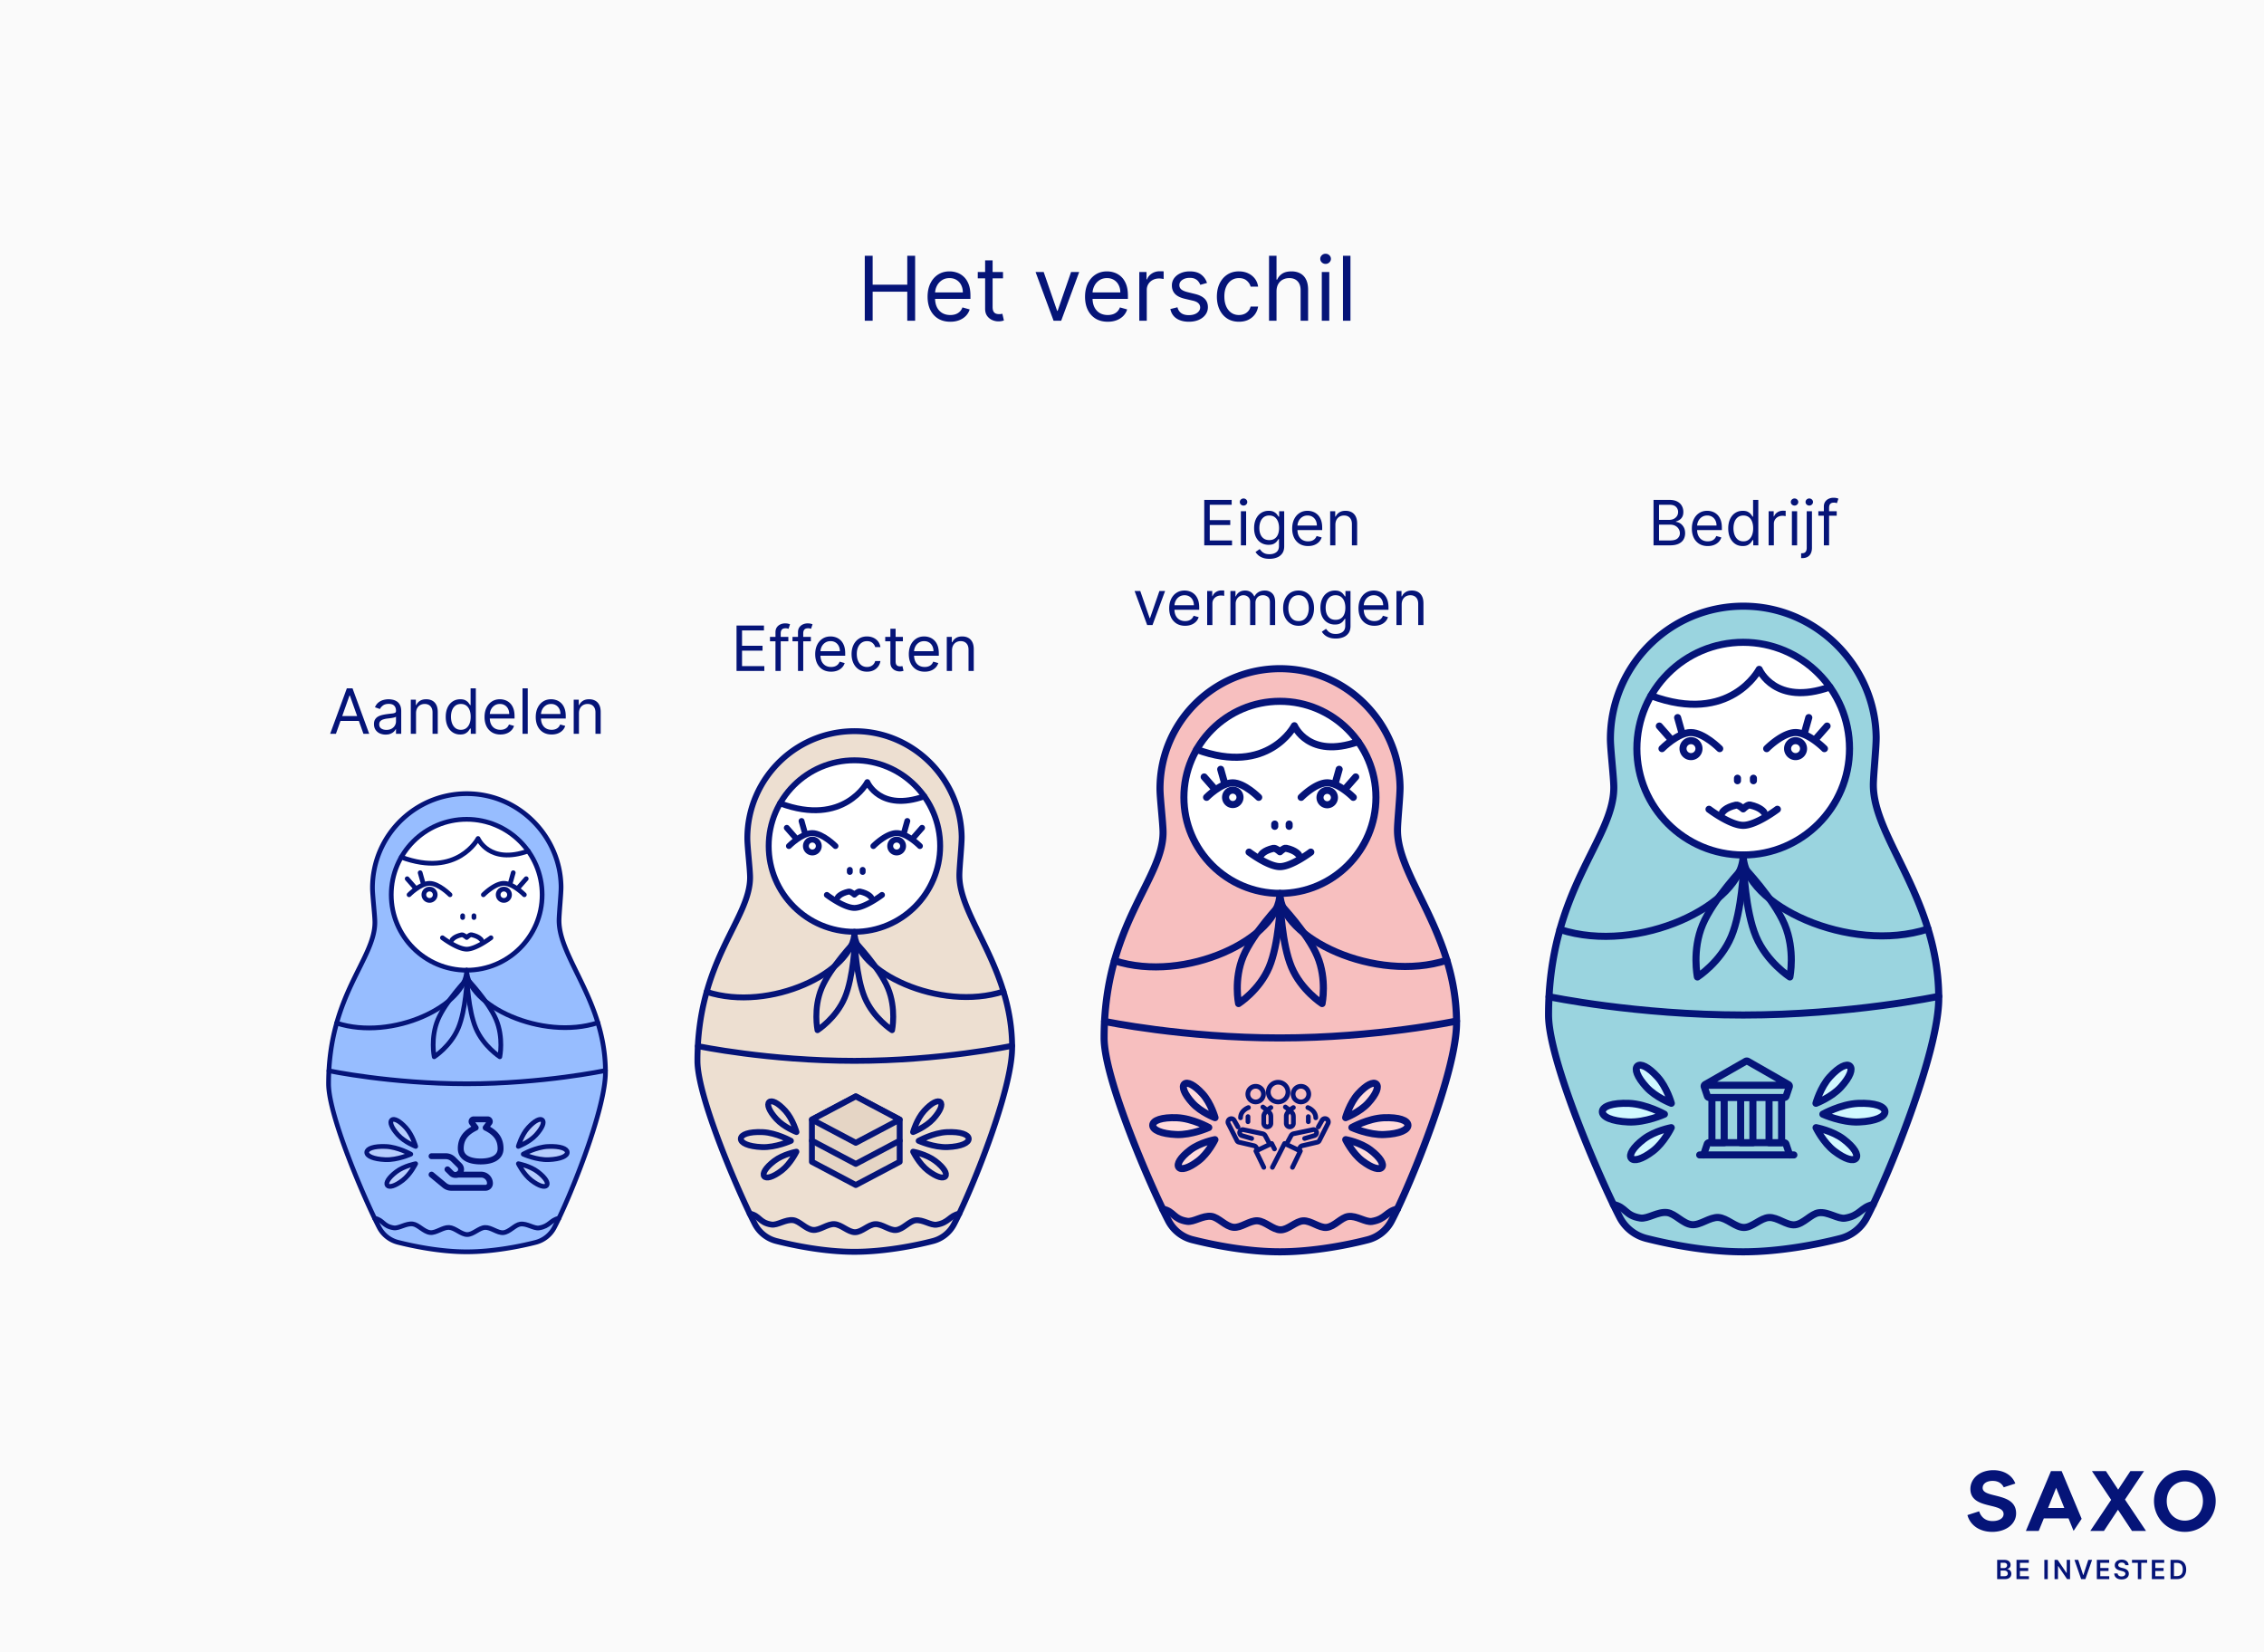
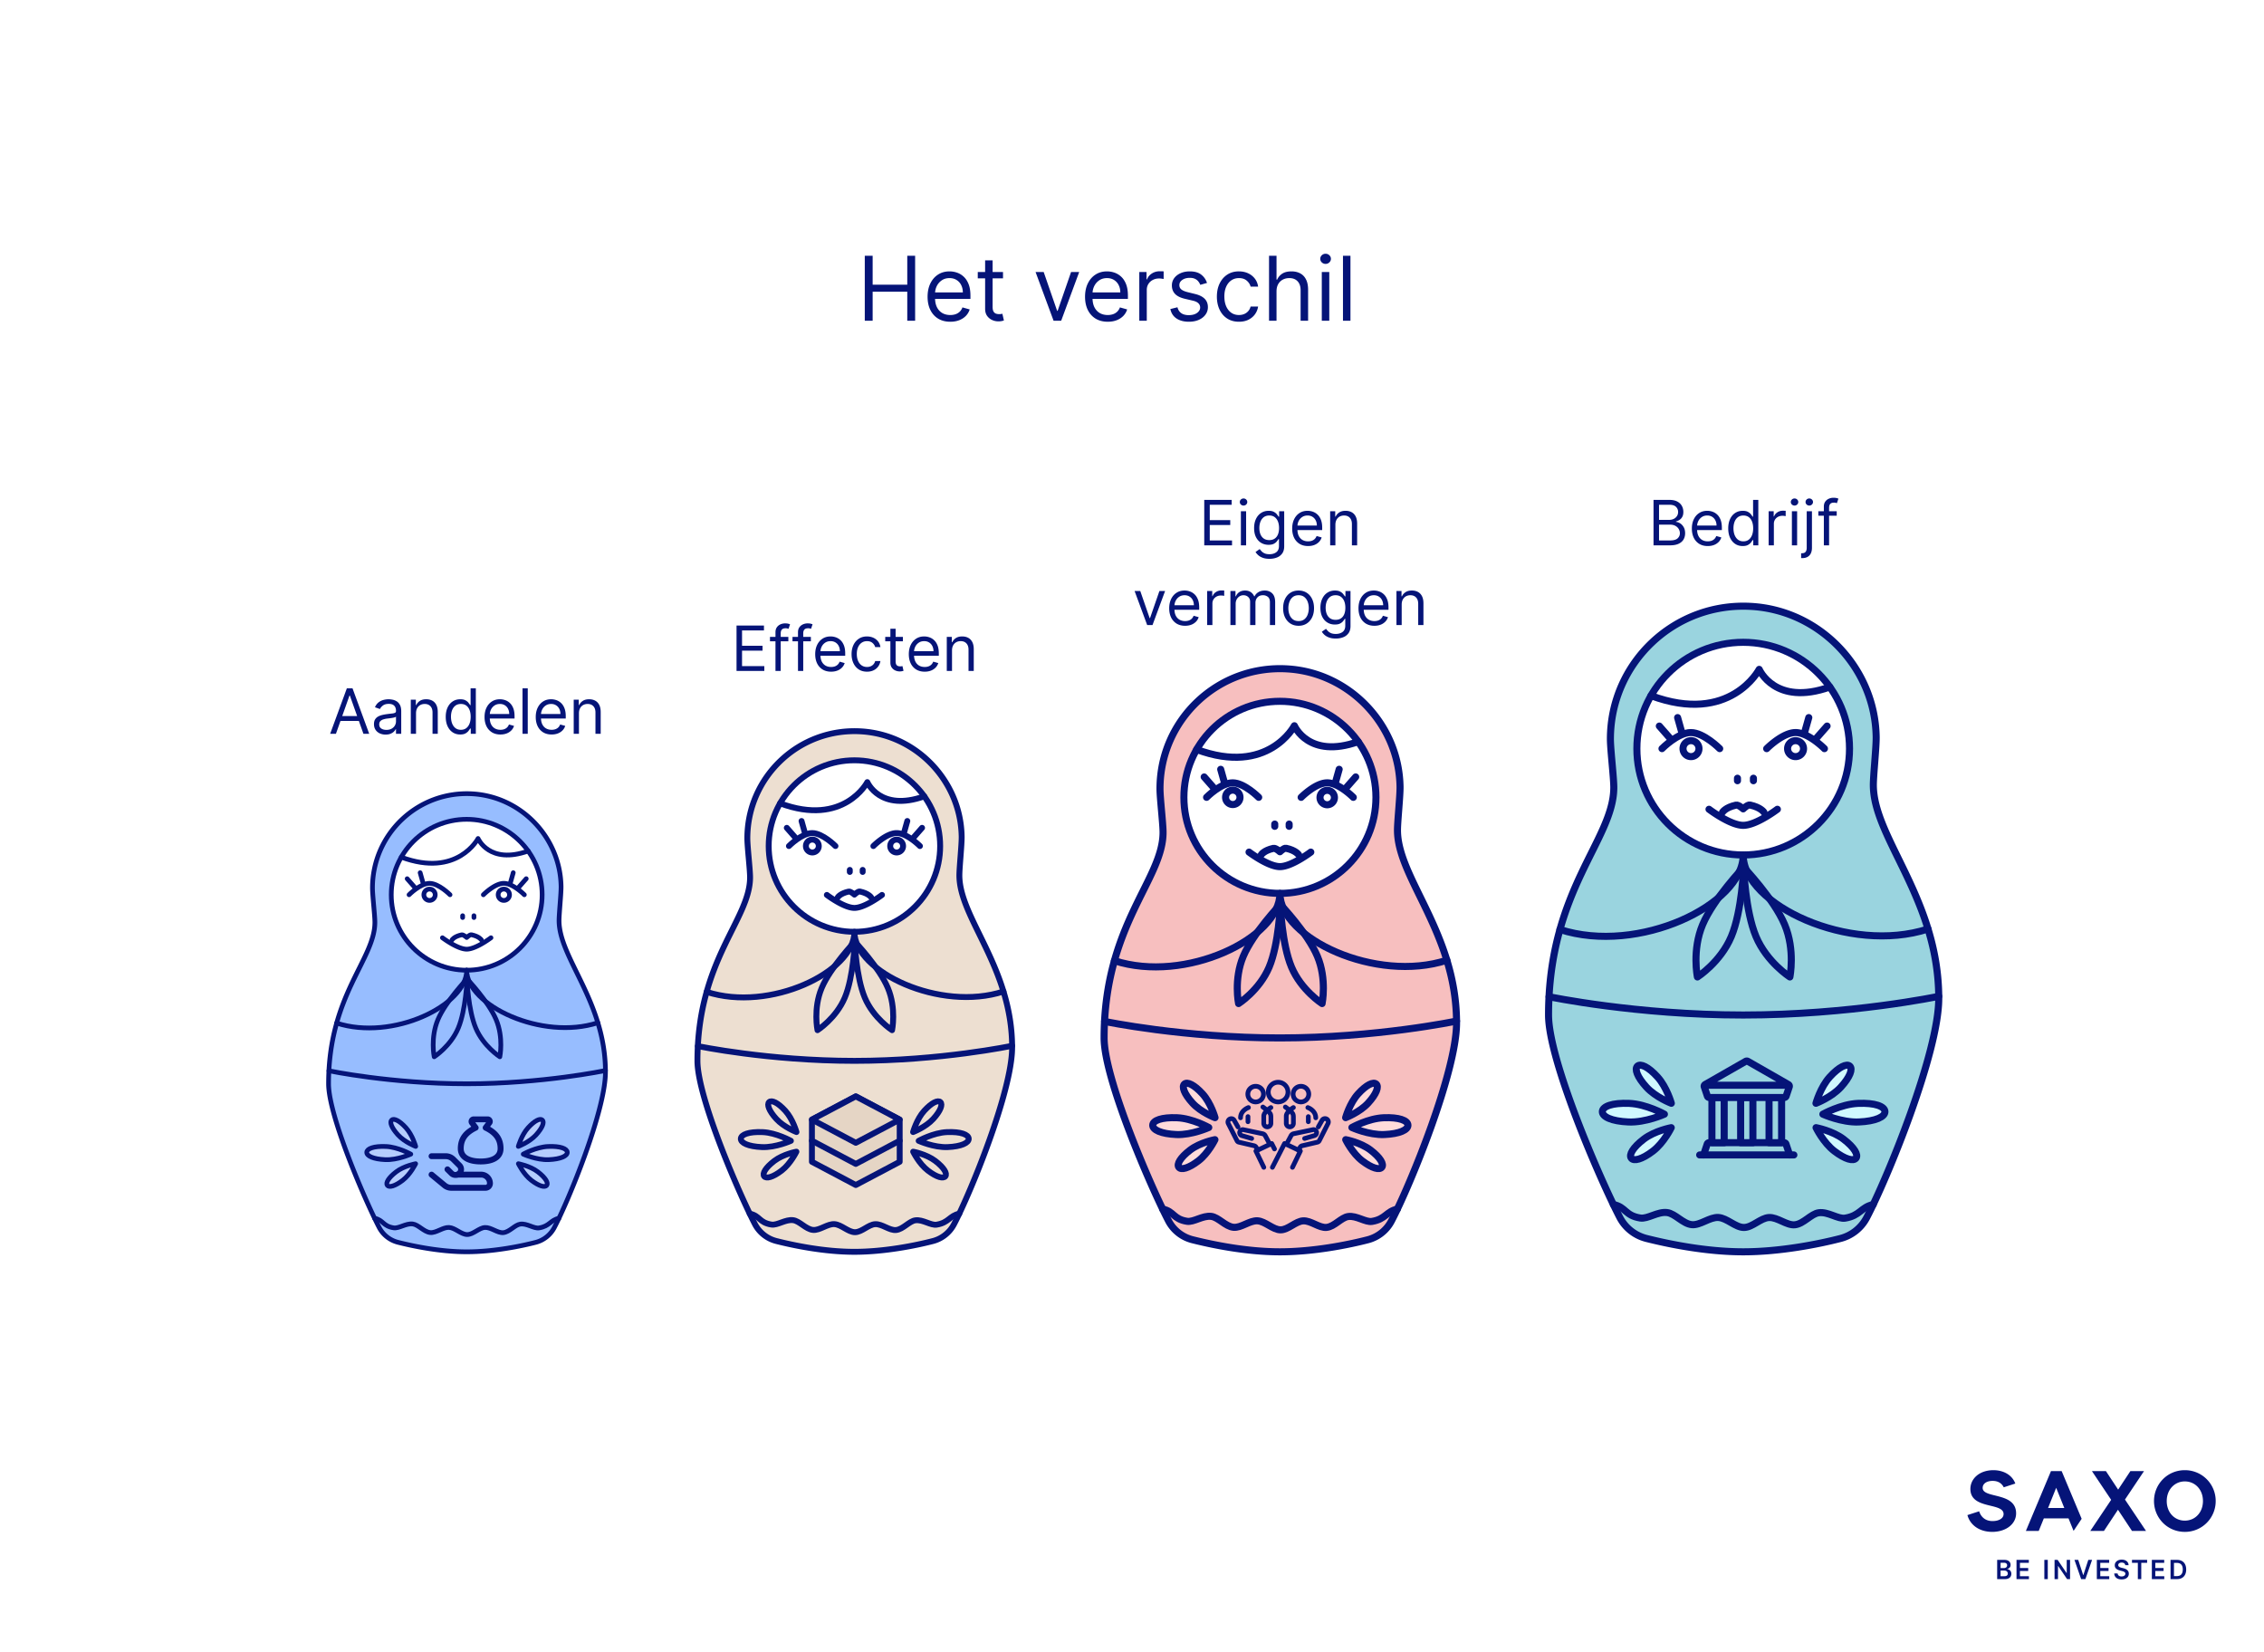
<svg xmlns="http://www.w3.org/2000/svg" width="710" height="518" fill="none">
-   <path fill="#FAFAFA" d="M0 0h710v518H0z" />
  <path fill="#051478" d="M105.348 230.094h-1.81l5.233-14.252h1.782l5.233 14.252h-1.81l-4.258-11.997h-.112zm.668-5.567h7.292v1.531h-7.292zm14.912 5.817a4.35 4.35 0 0 1-1.844-.382 3.17 3.17 0 0 1-1.315-1.121q-.487-.738-.487-1.781 0-.92.362-1.489a2.55 2.55 0 0 1 .967-.905q.605-.327 1.336-.487.738-.168 1.482-.265.975-.125 1.58-.187.612-.07.89-.23.286-.16.286-.557v-.056q0-1.03-.564-1.6-.557-.57-1.691-.571-1.176 0-1.844.515-.667.516-.939 1.1l-1.559-.557q.417-.974 1.113-1.517a4.2 4.2 0 0 1 1.531-.765 6.3 6.3 0 0 1 1.643-.223q.514 0 1.182.125.675.119 1.302.494.633.376 1.051 1.135.417.758.417 2.032v7.042h-1.642v-1.448h-.084q-.167.348-.556.745-.39.396-1.037.675-.648.278-1.58.278m.251-1.475q.974 0 1.642-.383.675-.382 1.016-.988.348-.605.348-1.273v-1.503q-.105.125-.459.229a8 8 0 0 1-.808.174q-.452.07-.883.125-.425.05-.689.084a6.3 6.3 0 0 0-1.197.271 2.06 2.06 0 0 0-.891.55q-.334.362-.334.988 0 .856.633 1.295.64.43 1.622.431m9.288-5.205v6.43h-1.642v-10.689h1.586v1.67h.139a3.05 3.05 0 0 1 1.142-1.308q.765-.501 1.976-.501 1.086 0 1.9.445.814.44 1.266 1.336.452.891.452 2.255v6.792h-1.642v-6.681q0-1.259-.654-1.962-.655-.71-1.795-.71-.787 0-1.406.341a2.44 2.44 0 0 0-.967.995q-.355.654-.355 1.587m13.856 6.652q-1.335 0-2.359-.675-1.023-.681-1.6-1.92-.578-1.246-.578-2.944 0-1.684.578-2.922t1.607-1.914q1.03-.675 2.38-.675 1.044 0 1.649.348.613.34.933.779.327.431.508.71h.139v-5.261h1.642v14.252h-1.586v-1.643h-.195q-.181.292-.515.738-.335.438-.953.786-.62.341-1.65.341m.223-1.475q.989 0 1.67-.515.682-.522 1.037-1.44.355-.925.355-2.137 0-1.196-.348-2.094-.348-.905-1.03-1.406-.682-.508-1.684-.508-1.044 0-1.74.536-.689.53-1.036 1.44-.341.906-.341 2.032 0 1.141.347 2.074.356.926 1.044 1.475.696.543 1.726.543m12.394 1.475q-1.545 0-2.666-.682a4.57 4.57 0 0 1-1.718-1.92q-.599-1.239-.599-2.881 0-1.643.599-2.895.605-1.26 1.684-1.962 1.085-.71 2.533-.71.834 0 1.649.278a4.1 4.1 0 0 1 1.482.905q.668.62 1.065 1.642.396 1.023.396 2.519v.696h-8.239v-1.419h6.569q0-.906-.362-1.615a2.7 2.7 0 0 0-1.016-1.12q-.654-.411-1.544-.411-.982 0-1.698.487-.71.48-1.093 1.253a3.7 3.7 0 0 0-.383 1.656v.946q0 1.212.418 2.053.425.835 1.176 1.274.751.43 1.747.431.647 0 1.169-.181a2.5 2.5 0 0 0 .911-.556q.383-.377.592-.933l1.586.445a3.5 3.5 0 0 1-.842 1.42 4.1 4.1 0 0 1-1.461.946q-.87.334-1.955.334m8.566-14.474v14.252h-1.642v-14.252zm7.489 14.474q-1.545 0-2.665-.682a4.6 4.6 0 0 1-1.719-1.92q-.598-1.239-.598-2.881 0-1.643.598-2.895.606-1.26 1.684-1.962 1.086-.71 2.533-.71.836 0 1.649.278a4.1 4.1 0 0 1 1.483.905q.668.62 1.064 1.642.397 1.023.397 2.519v.696h-8.239v-1.419h6.569q0-.906-.362-1.615a2.7 2.7 0 0 0-1.016-1.12q-.654-.411-1.545-.411-.981 0-1.698.487-.71.48-1.092 1.253a3.7 3.7 0 0 0-.383 1.656v.946q0 1.212.417 2.053.424.835 1.176 1.274.753.43 1.747.431.647 0 1.169-.181.53-.188.912-.556.382-.377.591-.933l1.587.445a3.5 3.5 0 0 1-.842 1.42 4.1 4.1 0 0 1-1.461.946q-.87.334-1.956.334m8.566-6.652v6.43h-1.642v-10.689h1.587v1.67h.139q.376-.815 1.141-1.308.765-.501 1.976-.501 1.086 0 1.9.445.814.44 1.267 1.336.452.891.452 2.255v6.792h-1.642v-6.681q0-1.259-.654-1.962-.655-.71-1.796-.71-.786 0-1.406.341-.612.342-.967.995-.355.654-.355 1.587M230.981 210.396v-14.252h8.601v1.531h-6.875v4.816h6.43v1.531h-6.43v4.843h6.987v1.531zm16.249-10.689v1.392h-5.762v-1.392zm-4.036 10.689v-12.164q0-.918.431-1.531a2.7 2.7 0 0 1 1.121-.919 3.5 3.5 0 0 1 1.454-.306q.606 0 .988.098.383.097.571.181l-.473 1.419a9 9 0 0 0-.348-.104 2 2 0 0 0-.571-.063q-.815 0-1.176.411-.355.41-.355 1.204v11.774zm11.097-10.689v1.392h-5.761v-1.392zm-4.036 10.689v-12.164q0-.918.432-1.531a2.7 2.7 0 0 1 1.12-.919 3.5 3.5 0 0 1 1.454-.306q.606 0 .989.098.382.097.57.181l-.473 1.419a8 8 0 0 0-.348-.104 2 2 0 0 0-.571-.063q-.813 0-1.176.411-.354.41-.354 1.204v11.774zm10.379.222q-1.545 0-2.665-.682a4.6 4.6 0 0 1-1.719-1.92q-.598-1.239-.598-2.881 0-1.643.598-2.895.606-1.26 1.684-1.962 1.086-.71 2.533-.71.836 0 1.649.278a4.1 4.1 0 0 1 1.483.905q.668.62 1.064 1.642.397 1.023.397 2.519v.696h-8.239v-1.419h6.569q0-.906-.362-1.615a2.7 2.7 0 0 0-1.016-1.12q-.654-.411-1.545-.411-.981 0-1.698.487-.71.48-1.092 1.253a3.7 3.7 0 0 0-.383 1.656v.946q0 1.212.418 2.053.425.835 1.176 1.274.752.43 1.746.431.648 0 1.169-.181.53-.188.912-.556.382-.377.591-.933l1.587.445a3.5 3.5 0 0 1-.842 1.42 4.1 4.1 0 0 1-1.461.946q-.87.334-1.956.334m11.266 0q-1.503 0-2.588-.709-1.086-.71-1.67-1.956-.585-1.245-.585-2.846 0-1.627.599-2.874.605-1.253 1.684-1.955 1.085-.71 2.533-.71 1.126 0 2.032.417a3.9 3.9 0 0 1 1.482 1.17q.578.751.717 1.753h-1.643q-.187-.73-.835-1.294-.64-.571-1.726-.571-.96 0-1.684.501-.716.495-1.12 1.399-.397.897-.397 2.108 0 1.239.39 2.158.397.918 1.113 1.426.725.508 1.698.508.64 0 1.163-.223.521-.222.883-.64a2.44 2.44 0 0 0 .515-1.002h1.643a3.8 3.8 0 0 1-.689 1.705 3.85 3.85 0 0 1-1.441 1.197q-.89.438-2.074.438m11.253-10.911v1.392h-5.539v-1.392zm-3.925-2.561h1.642v10.188q0 .696.202 1.044.209.34.529.459.327.111.689.111.271 0 .445-.028l.279-.055.334 1.475a3 3 0 0 1-.467.125q-.299.07-.758.07-.696 0-1.364-.299a2.7 2.7 0 0 1-1.1-.912q-.43-.612-.431-1.545zm10.762 13.472q-1.545 0-2.666-.682a4.57 4.57 0 0 1-1.718-1.92q-.599-1.239-.599-2.881 0-1.643.599-2.895.605-1.26 1.684-1.962 1.085-.71 2.533-.71.834 0 1.649.278a4.1 4.1 0 0 1 1.482.905q.667.62 1.065 1.642.396 1.023.396 2.519v.696h-8.239v-1.419h6.569q0-.906-.362-1.615a2.7 2.7 0 0 0-1.016-1.12q-.654-.411-1.544-.411-.981 0-1.698.487-.71.48-1.093 1.253a3.7 3.7 0 0 0-.383 1.656v.946q0 1.212.418 2.053.425.835 1.176 1.274.751.43 1.747.431.647 0 1.169-.181a2.5 2.5 0 0 0 .911-.556q.383-.377.592-.933l1.586.445a3.5 3.5 0 0 1-.842 1.42 4.1 4.1 0 0 1-1.461.946q-.87.334-1.955.334m8.566-6.652v6.43h-1.642v-10.689h1.586v1.67h.139a3.05 3.05 0 0 1 1.142-1.308q.765-.501 1.976-.501 1.086 0 1.9.445.814.44 1.266 1.336.452.891.452 2.255v6.792h-1.642v-6.681q0-1.258-.654-1.962-.654-.71-1.795-.71-.787 0-1.406.341a2.44 2.44 0 0 0-.967.995q-.355.654-.355 1.587M377.658 171v-14.251h8.601v1.53h-6.876v4.816h6.43v1.531h-6.43v4.843h6.987V171zm11.488 0v-10.689h1.643V171zm.835-12.47q-.48 0-.828-.327a1.05 1.05 0 0 1-.341-.786q0-.46.341-.787.348-.327.828-.327t.822.327q.348.327.348.787 0 .459-.348.786a1.15 1.15 0 0 1-.822.327m8.13 16.701q-1.19 0-2.046-.306-.855-.3-1.426-.794a4.3 4.3 0 0 1-.898-1.043l1.308-.919q.223.293.564.668.34.383.932.661.599.285 1.566.285 1.294 0 2.136-.626t.842-1.962v-2.171h-.139q-.18.292-.515.723-.327.425-.946.759-.612.327-1.656.327-1.295 0-2.325-.612-1.023-.613-1.621-1.782-.591-1.169-.591-2.839 0-1.642.577-2.86.577-1.225 1.608-1.893 1.029-.675 2.379-.675 1.044 0 1.657.348.62.34.946.78.334.431.515.709h.167v-1.698h1.587v10.995q0 1.379-.627 2.241a3.56 3.56 0 0 1-1.67 1.273q-1.044.411-2.324.411m-.056-5.873q.989 0 1.67-.453.683-.452 1.037-1.301.355-.849.355-2.032 0-1.155-.348-2.039-.348-.883-1.03-1.385-.681-.501-1.684-.501-1.043 0-1.739.529-.69.53-1.037 1.42-.341.89-.341 1.976 0 1.113.348 1.97.354.848 1.044 1.336.695.48 1.725.48m12.164 1.865q-1.545 0-2.665-.682a4.6 4.6 0 0 1-1.719-1.921q-.598-1.239-.598-2.881 0-1.643.598-2.895.606-1.258 1.684-1.962 1.086-.71 2.533-.71a5 5 0 0 1 1.649.279 4.1 4.1 0 0 1 1.483.904q.668.62 1.064 1.642.397 1.023.397 2.52v.695h-8.239v-1.419h6.569q0-.904-.362-1.615a2.73 2.73 0 0 0-1.016-1.12q-.654-.411-1.545-.411-.981 0-1.698.488a3.2 3.2 0 0 0-1.092 1.252 3.7 3.7 0 0 0-.383 1.656v.947q0 1.21.418 2.053.425.834 1.176 1.273.752.431 1.746.431.648 0 1.169-.18.53-.189.912-.557.382-.377.591-.933l1.587.446a3.5 3.5 0 0 1-.842 1.419 4.1 4.1 0 0 1-1.461.947q-.87.334-1.956.334m8.566-6.653V171h-1.642v-10.689h1.587v1.67h.139q.375-.813 1.141-1.308.765-.501 1.976-.501 1.086 0 1.9.446.814.438 1.267 1.336.452.89.452 2.254V171h-1.642v-6.68q0-1.26-.654-1.963-.654-.71-1.796-.71-.786 0-1.405.341a2.44 2.44 0 0 0-.968.996q-.354.654-.355 1.586m-53.402 20.741L361.431 196h-1.67l-3.953-10.689h1.781l2.951 8.518h.111l2.951-8.518zm6.267 10.912q-1.545 0-2.666-.682a4.6 4.6 0 0 1-1.718-1.921q-.599-1.239-.599-2.881 0-1.643.599-2.895.604-1.258 1.684-1.962 1.085-.71 2.533-.71.834 0 1.649.279a4.1 4.1 0 0 1 1.482.904q.667.62 1.065 1.642.396 1.023.396 2.52v.695h-8.239v-1.419h6.569q0-.904-.362-1.615a2.7 2.7 0 0 0-1.016-1.12q-.654-.411-1.544-.411-.982 0-1.698.488-.71.48-1.093 1.252a3.7 3.7 0 0 0-.383 1.656v.947q0 1.21.418 2.053.424.834 1.176 1.273.751.431 1.747.431.647 0 1.169-.18.528-.189.911-.557.383-.377.592-.933l1.586.446a3.5 3.5 0 0 1-.842 1.419 4.1 4.1 0 0 1-1.461.947q-.87.334-1.955.334m6.923-.223v-10.689h1.587v1.615h.111q.293-.793 1.058-1.288a3.1 3.1 0 0 1 1.726-.494q.181 0 .452.007t.411.021v1.67a5 5 0 0 0-.383-.062 4 4 0 0 0-.619-.049q-.78 0-1.392.327-.606.32-.96.891a2.4 2.4 0 0 0-.348 1.287V196zm7.291 0v-10.689h1.587v1.67h.139a2.7 2.7 0 0 1 1.079-1.329q.744-.48 1.788-.48 1.057 0 1.761.48.71.474 1.106 1.329h.112q.41-.828 1.231-1.315.822-.494 1.97-.494 1.433 0 2.345.898.91.89.911 2.776V196h-1.642v-7.154q0-1.182-.647-1.691a2.4 2.4 0 0 0-1.524-.508q-1.128 0-1.747.682-.62.675-.619 1.712V196h-1.67v-7.321q0-.911-.592-1.468-.591-.564-1.524-.564-.639 0-1.197.341a2.6 2.6 0 0 0-.89.947q-.334.598-.334 1.385V196zm21.374.223q-1.447 0-2.54-.689-1.085-.69-1.698-1.928-.605-1.239-.605-2.895 0-1.67.605-2.915.614-1.246 1.698-1.935 1.093-.689 2.54-.689t2.533.689q1.094.689 1.698 1.935.613 1.245.613 2.915 0 1.656-.613 2.895-.605 1.238-1.698 1.928-1.085.689-2.533.689m0-1.476q1.1 0 1.81-.563.71-.564 1.05-1.482a5.7 5.7 0 0 0 .341-1.991q0-1.071-.341-1.997a3.36 3.36 0 0 0-1.05-1.496q-.71-.57-1.81-.571-1.1 0-1.809.571-.71.57-1.051 1.496a5.7 5.7 0 0 0-.341 1.997q0 1.072.341 1.991a3.33 3.33 0 0 0 1.051 1.482q.71.564 1.809.563m11.665 5.484q-1.19 0-2.046-.306-.856-.3-1.427-.794a4.3 4.3 0 0 1-.897-1.043l1.308-.919q.222.293.564.668.34.383.932.661.599.285 1.566.285 1.294 0 2.136-.626t.842-1.962v-2.171h-.139a9 9 0 0 1-.515.723q-.327.425-.946.759-.613.327-1.657.327-1.293 0-2.324-.612-1.023-.613-1.621-1.782-.591-1.169-.592-2.839 0-1.642.578-2.86.578-1.225 1.607-1.893 1.03-.675 2.38-.675 1.044 0 1.657.348.618.34.946.78.334.431.515.709h.167v-1.698h1.586v10.995q0 1.379-.626 2.241a3.56 3.56 0 0 1-1.67 1.273q-1.044.411-2.324.411m-.056-5.873q.989 0 1.67-.453.683-.452 1.037-1.301.355-.849.355-2.032 0-1.155-.348-2.039-.348-.883-1.03-1.385-.681-.501-1.684-.501-1.044 0-1.74.529-.688.53-1.036 1.42-.341.89-.341 1.976 0 1.113.348 1.97.354.848 1.043 1.336.697.48 1.726.48m12.164 1.865q-1.545 0-2.665-.682a4.6 4.6 0 0 1-1.719-1.921q-.598-1.239-.598-2.881 0-1.643.598-2.895.606-1.258 1.684-1.962 1.086-.71 2.533-.71.835 0 1.649.279a4.1 4.1 0 0 1 1.482.904q.669.62 1.065 1.642.397 1.023.397 2.52v.695h-8.239v-1.419h6.569q0-.904-.362-1.615a2.73 2.73 0 0 0-1.016-1.12q-.654-.411-1.545-.411-.981 0-1.698.488a3.2 3.2 0 0 0-1.092 1.252 3.7 3.7 0 0 0-.383 1.656v.947q0 1.21.417 2.053.425.834 1.176 1.273.752.431 1.747.431.647 0 1.169-.18.53-.189.912-.557.383-.377.591-.933l1.587.446a3.5 3.5 0 0 1-.842 1.419 4.1 4.1 0 0 1-1.462.947q-.869.334-1.955.334m8.566-6.653V196h-1.642v-10.689h1.587v1.67h.139q.375-.813 1.141-1.308.765-.501 1.976-.501 1.086 0 1.9.446.814.438 1.266 1.336.453.89.453 2.254V196h-1.642v-6.68q0-1.26-.655-1.963-.654-.71-1.795-.71-.786 0-1.406.341-.612.341-.967.996-.354.653-.355 1.586M518.553 171v-14.251h4.983q1.488 0 2.456.514.967.508 1.441 1.371.473.856.473 1.9 0 .918-.327 1.517a2.55 2.55 0 0 1-.849.946 3.9 3.9 0 0 1-1.135.515v.14q.655.041 1.316.459.66.417 1.106 1.197.445.779.445 1.906 0 1.072-.487 1.928-.486.856-1.537 1.357-1.052.501-2.735.501zm1.726-1.531h3.424q1.69 0 2.4-.654.717-.661.717-1.601 0-.723-.369-1.336a2.67 2.67 0 0 0-1.05-.988q-.682-.376-1.615-.376h-3.507zm0-6.458h3.201q.78 0 1.406-.306a2.46 2.46 0 0 0 1.002-.863q.375-.556.376-1.308 0-.939-.655-1.593-.654-.662-2.073-.662h-3.257zm15.278 8.212q-1.545 0-2.665-.682a4.6 4.6 0 0 1-1.719-1.921q-.599-1.239-.599-2.881 0-1.643.599-2.895.606-1.258 1.684-1.962 1.086-.71 2.533-.71.835 0 1.649.279a4.1 4.1 0 0 1 1.482.904q.669.62 1.065 1.642.397 1.023.397 2.52v.695h-8.239v-1.419h6.569q0-.904-.362-1.615a2.74 2.74 0 0 0-1.016-1.12q-.654-.411-1.545-.411-.981 0-1.698.488a3.2 3.2 0 0 0-1.093 1.252 3.7 3.7 0 0 0-.382 1.656v.947q0 1.21.417 2.053.424.834 1.176 1.273.752.431 1.747.431.647 0 1.169-.18.529-.189.912-.557.383-.377.591-.933l1.587.446a3.5 3.5 0 0 1-.842 1.419 4.1 4.1 0 0 1-1.462.947q-.87.334-1.955.334m10.96 0q-1.336 0-2.359-.675-1.023-.682-1.601-1.921-.577-1.246-.577-2.943 0-1.684.577-2.923.578-1.239 1.608-1.914t2.38-.675q1.043 0 1.649.348.612.34.932.78.328.431.508.709h.14v-5.26h1.642V171h-1.587v-1.642h-.195q-.18.292-.514.737-.334.44-.954.787-.619.34-1.649.341m.223-1.476q.987 0 1.67-.515.681-.521 1.037-1.44.354-.925.354-2.136 0-1.197-.347-2.095-.349-.905-1.03-1.406-.682-.507-1.684-.508-1.044 0-1.74.536-.689.53-1.037 1.441-.34.904-.341 2.032 0 1.142.348 2.073.356.925 1.044 1.476.696.542 1.726.542m7.912 1.253v-10.689h1.586v1.615h.112q.292-.793 1.057-1.288a3.1 3.1 0 0 1 1.726-.494q.182 0 .452.007.272.007.411.021v1.67a5 5 0 0 0-.383-.062 4 4 0 0 0-.619-.049q-.78 0-1.392.327a2.46 2.46 0 0 0-.96.891 2.4 2.4 0 0 0-.348 1.287V171zm7.291 0v-10.689h1.642V171zm.835-12.47q-.48 0-.828-.327a1.05 1.05 0 0 1-.341-.786q0-.46.341-.787.348-.327.828-.327t.821.327q.348.327.348.787 0 .459-.348.786a1.14 1.14 0 0 1-.821.327m3.815 1.781h1.642v11.468q0 .989-.341 1.712a2.46 2.46 0 0 1-1.016 1.121q-.675.396-1.705.396h-.334v-1.531h.306q.753 0 1.1-.445.348-.438.348-1.253zm.807-1.781q-.48 0-.828-.327a1.05 1.05 0 0 1-.341-.786q0-.46.341-.787.348-.327.828-.327t.821.327q.348.327.348.787 0 .459-.348.786a1.14 1.14 0 0 1-.821.327m8.603 1.781v1.392h-5.762v-1.392zM571.967 171v-12.164q0-.918.431-1.531a2.67 2.67 0 0 1 1.121-.918 3.5 3.5 0 0 1 1.454-.307q.606 0 .988.098.382.097.571.181l-.473 1.419q-.126-.04-.348-.104a2 2 0 0 0-.571-.063q-.814 0-1.176.411-.355.41-.355 1.204V171z" />
  <path fill="#97BDFF" stroke="#051478" stroke-linecap="round" stroke-linejoin="round" stroke-width="1.478" d="M189.876 336.156c0-22.11-14.555-35.687-14.555-47.493 0-2.182.669-8.448.631-10.725-.254-15.269-12.409-28.047-27.649-29.01-17.204-1.087-31.496 12.544-31.496 29.514 0 2.293.756 8.564.756 10.763 0 11.647-14.524 22.777-14.524 50.633 0 10.084 11.437 36.514 15.84 45.004a9.22 9.22 0 0 0 5.929 4.708c4.808 1.213 13.238 2.978 21.55 2.978s16.948-1.752 21.635-2.964a9.18 9.18 0 0 0 5.83-4.616c4.602-8.718 16.053-36.744 16.053-48.793z" />
  <path fill="#fff" stroke="#051478" stroke-linecap="round" stroke-linejoin="round" stroke-width="1.478" d="M146.358 304.226c13.067 0 23.66-10.593 23.66-23.66s-10.593-23.66-23.66-23.66-23.66 10.592-23.66 23.66 10.593 23.66 23.66 23.66" />
  <path stroke="#051478" stroke-linecap="round" stroke-linejoin="round" stroke-width="1.478" d="M165.638 266.849c-12.207 4.345-15.72-3.923-15.72-3.923s-6.458 12.419-24.078 5.852M128.284 280.566s3.529-3.577 6.423-3.577 6.423 3.577 6.423 3.577M130.487 278.724l-2.794-3.182M132.821 277.409l-1.057-3.752" />
  <path stroke="#051478" stroke-linecap="round" stroke-linejoin="round" stroke-width="1.478" d="M134.707 282.34a1.775 1.775 0 1 0 0-3.55 1.775 1.775 0 0 0 0 3.55M164.433 280.566s-3.529-3.577-6.423-3.577-6.423 3.577-6.423 3.577M162.23 278.724l2.794-3.182M159.896 277.409l1.057-3.752" />
  <path stroke="#051478" stroke-linecap="round" stroke-linejoin="round" stroke-width="1.478" d="M156.236 280.566a1.775 1.775 0 1 0 3.55 0 1.775 1.775 0 0 0-3.55 0M145.084 287.15v.555M148.632 287.15v.554M153.965 294.058s-4.713 3.576-7.607 3.576c-2.893 0-7.606-3.576-7.606-3.576" />
  <path stroke="#051478" stroke-linecap="round" stroke-linejoin="round" stroke-width="1.478" d="M141.753 294.717s.615-1.055 3.001-1.584c.566-.126 1.604.839 1.604.839s.976-.973 1.509-.86c2.408.512 3.097 1.593 3.097 1.593M103.161 335.769s19.438 4.069 43.197 4.069 43.516-4.158 43.516-4.158M146.358 304.226c0 11.075 23.66 22.148 41.128 16.472" />
  <path stroke="#051478" stroke-linecap="round" stroke-linejoin="round" stroke-width="1.478" d="M146.359 304.226c0 11.075-23.308 22.259-40.777 16.584" />
  <path stroke="#051478" stroke-linecap="round" stroke-linejoin="round" stroke-width="1.478" d="M143.701 322.394c-2.403 5.7-7.533 8.979-7.533 8.979s-1.235-5.962 1.168-11.662 9.123-12.75 9.123-12.75-.355 9.734-2.758 15.434z" />
  <path stroke="#051478" stroke-linecap="round" stroke-linejoin="round" stroke-width="1.478" d="M149.215 322.394c2.402 5.7 7.533 8.979 7.533 8.979s1.235-5.962-1.167-11.662-9.123-12.75-9.123-12.75.355 9.734 2.757 15.434z" />
  <path fill="#B6CDFE" stroke="#051478" stroke-linecap="round" stroke-linejoin="round" stroke-width="1.478" d="M171.901 359.501c3.814-.163 5.95.675 5.999 1.816.049 1.143-2.009 2.158-5.822 2.32-3.814.163-7.989-1.732-7.989-1.732s3.999-2.242 7.812-2.405zM165.622 353.62c2.081-2.283 3.778-3.033 4.462-2.409.684.623.094 2.382-1.986 4.666-2.081 2.283-5.549 3.601-5.549 3.601s.991-3.575 3.072-5.858zM168.672 367.453c2.455 1.874 3.349 3.5 2.788 4.236s-2.366.301-4.821-1.574c-2.456-1.874-4.07-5.214-4.07-5.214s3.647.677 6.103 2.552M121.014 359.502c-3.814-.163-5.95.674-5.998 1.816s2.008 2.157 5.822 2.319c3.813.163 7.989-1.732 7.989-1.732s-4-2.242-7.813-2.404zM127.293 353.62c-2.081-2.283-3.778-3.033-4.462-2.409-.684.623-.094 2.382 1.987 4.666 2.081 2.283 5.548 3.601 5.548 3.601s-.992-3.575-3.073-5.858M124.244 367.452c-2.455 1.875-3.35 3.501-2.788 4.236.561.736 2.365.301 4.821-1.573s4.07-5.214 4.07-5.214-3.648.677-6.103 2.551" />
  <path stroke="#051478" stroke-linecap="round" stroke-linejoin="round" stroke-width="1.478" d="M117.467 382.004c2.82.562 2.538 2.46 5.994 3.007 1.648.26 3.871-1.485 5.981-1.212 1.796.233 3.491 2.497 5.483 2.691 1.873.182 3.961-1.709 5.897-1.599 1.931.11 3.809 2.223 5.695 2.223s3.698-2.11 5.563-2.212c1.907-.105 3.946 1.792 5.763 1.615 1.957-.19 3.602-2.451 5.347-2.682 2.071-.275 4.255 1.466 5.857 1.202 3.388-.56 3.499-2.448 6.242-3.033" />
  <path fill="#97BDFF" d="m139.408 371.691-4.069-3.363v-5.779h4.448c.883 0 1.731.348 2.355.968l1.939 1.922a1.743 1.743 0 0 1 0 2.477c-.193.19-.419.328-.659.412h7.458c1.533 0 2.776 1.232 2.776 2.752 0 .76-.622 1.376-1.388 1.376H141.54a3.35 3.35 0 0 1-2.132-.765" />
  <path stroke="#051478" stroke-linecap="round" stroke-linejoin="round" stroke-width="1.847" d="M153.277 351.088a.7.7 0 0 0-.32-.096h-4.43a.69.69 0 0 0-.557.331.68.68 0 0 0-.026.643l1.233 1.651c-3.114 1.503-4.68 3.484-4.68 6.538 0 2.774 2.598 4.046 6.245 4.046s6.244-1.272 6.244-4.046c0-3.054-1.565-5.035-4.679-6.538l1.232-1.651a.66.66 0 0 0-.026-.643.66.66 0 0 0-.236-.235M135.339 368.328l4.069 3.362a3.35 3.35 0 0 0 2.132.766h10.728c.766 0 1.388-.616 1.388-1.376 0-1.52-1.243-2.752-2.776-2.752h-7.458" />
  <path stroke="#051478" stroke-linecap="round" stroke-linejoin="round" stroke-width="1.847" d="m140.334 366.677 1.249 1.239c.69.683 1.808.683 2.498 0a1.743 1.743 0 0 0 0-2.477l-1.939-1.922a3.34 3.34 0 0 0-2.355-.968h-4.448" />
  <path fill="#9AD4DF" stroke="#051478" stroke-linecap="round" stroke-linejoin="round" stroke-width="2.217" d="M608 313.088c0-31.158-20.512-50.29-20.512-66.928 0-3.074.944-11.905.89-15.114-.359-21.517-17.488-39.524-38.964-40.881-24.244-1.531-44.384 17.678-44.384 41.592 0 3.232 1.065 12.068 1.065 15.167 0 16.414-20.467 32.098-20.467 71.352 0 14.211 16.117 51.456 22.322 63.421a13 13 0 0 0 8.355 6.635c6.775 1.708 18.656 4.197 30.369 4.197s23.883-2.471 30.488-4.178a12.94 12.94 0 0 0 8.216-6.504c6.484-12.286 22.621-51.781 22.621-68.76z" />
  <path fill="#fff" stroke="#051478" stroke-linecap="round" stroke-linejoin="round" stroke-width="2.217" d="M546.674 268.091c18.414 0 33.342-14.927 33.342-33.341s-14.928-33.342-33.342-33.342-33.342 14.927-33.342 33.342 14.928 33.341 33.342 33.341" />
  <path stroke="#051478" stroke-linecap="round" stroke-linejoin="round" stroke-width="2.217" d="M573.843 215.42c-17.203 6.123-22.153-5.529-22.153-5.529s-9.1 17.501-33.931 8.248M521.203 234.75s4.974-5.041 9.051-5.041c4.078 0 9.052 5.041 9.052 5.041M524.308 232.155l-3.936-4.485M527.597 230.301l-1.489-5.288" />
  <path stroke="#051478" stroke-linecap="round" stroke-linejoin="round" stroke-width="2.217" d="M530.255 237.251a2.502 2.502 0 1 0-.001-5.003 2.502 2.502 0 0 0 .001 5.003M572.146 234.75s-4.974-5.041-9.052-5.041-9.052 5.041-9.052 5.041M569.041 232.155l3.936-4.484M565.752 230.301l1.489-5.287" />
  <path stroke="#051478" stroke-linecap="round" stroke-linejoin="round" stroke-width="2.217" d="M560.595 234.75a2.501 2.501 0 1 0 5.003 0 2.501 2.501 0 0 0-5.003 0M544.878 244.028v.782M549.879 244.028v.782M557.392 253.763s-6.64 5.04-10.718 5.04-10.719-5.04-10.719-5.04" />
  <path stroke="#051478" stroke-linecap="round" stroke-linejoin="round" stroke-width="2.217" d="M540.184 254.692s.868-1.487 4.229-2.232c.798-.177 2.261 1.182 2.261 1.182s1.375-1.371 2.126-1.212c3.393.721 4.364 2.246 4.364 2.246M485.801 312.543s27.392 5.733 60.873 5.733 61.323-5.859 61.323-5.859M546.674 268.092c0 15.608 33.342 31.211 57.957 23.212M546.673 268.092c0 15.608-32.845 31.368-57.462 23.37" />
  <path stroke="#051478" stroke-linecap="round" stroke-linejoin="round" stroke-width="2.217" d="M542.929 293.695c-3.385 8.032-10.615 12.653-10.615 12.653s-1.741-8.402 1.645-16.434 12.857-17.968 12.857-17.968-.501 13.718-3.886 21.75z" />
  <path stroke="#051478" stroke-linecap="round" stroke-linejoin="round" stroke-width="2.217" d="M550.7 293.694c3.385 8.033 10.615 12.654 10.615 12.654s1.741-8.402-1.644-16.434-12.856-17.968-12.856-17.968.5 13.717 3.885 21.75z" />
  <path fill="#D0F8FF" stroke="#051478" stroke-linecap="round" stroke-linejoin="round" stroke-width="2.217" d="M582.669 345.987c5.374-.229 8.384.951 8.453 2.56.069 1.61-2.83 3.04-8.204 3.268-5.375.23-11.259-2.44-11.259-2.44s5.636-3.16 11.01-3.389zM573.821 337.698c2.932-3.216 5.324-4.274 6.288-3.394.963.878.133 3.357-2.8 6.575s-7.819 5.075-7.819 5.075 1.397-5.038 4.33-8.254zM578.118 357.192c3.46 2.641 4.721 4.933 3.93 5.969-.792 1.036-3.334.424-6.794-2.217s-5.736-7.348-5.736-7.348 5.14.954 8.6 3.596M510.958 345.987c-5.374-.229-8.384.951-8.453 2.559-.069 1.61 2.831 3.041 8.205 3.269s11.258-2.44 11.258-2.44-5.636-3.16-11.01-3.389zM519.808 337.698c-2.933-3.216-5.325-4.274-6.288-3.394-.964.878-.133 3.357 2.799 6.575s7.818 5.075 7.818 5.075-1.397-5.038-4.329-8.254zM515.51 357.192c-3.46 2.641-4.721 4.933-3.929 5.969.791 1.036 3.334.424 6.794-2.217s5.735-7.348 5.735-7.348-5.14.954-8.6 3.596" />
  <path stroke="#051478" stroke-linecap="round" stroke-linejoin="round" stroke-width="2.217" d="M505.96 377.698c3.975.791 3.577 3.465 8.447 4.237 2.322.367 5.455-2.093 8.429-1.708 2.531.328 4.919 3.518 7.726 3.792 2.64.256 5.582-2.408 8.31-2.253 2.722.154 5.368 3.133 8.026 3.133s5.212-2.974 7.839-3.118c2.687-.147 5.562 2.525 8.121 2.277 2.759-.269 5.076-3.454 7.535-3.781 2.919-.387 5.997 2.066 8.255 1.694 4.774-.789 4.93-3.449 8.796-4.273" />
  <path fill="#9AD4DF" d="m534.241 362.154 1.145-3.409a.65.65 0 0 1 .605-.436h23.51c.283 0 .528.179.605.436l1.145 3.409" />
  <path stroke="#051478" stroke-linecap="round" stroke-linejoin="round" stroke-width="2.217" d="m534.241 362.154 1.145-3.409a.65.65 0 0 1 .605-.436h23.51c.283 0 .528.179.605.436l1.145 3.409" />
  <path fill="#9AD4DF" stroke="#051478" stroke-linecap="round" stroke-linejoin="round" stroke-width="2.217" d="M554.78 344.148h3.938v14.161h-3.938zM545.871 344.148h3.845v14.161h-3.845zM536.868 344.148h3.845v14.161h-3.845z" />
  <path fill="#9AD4DF" d="M562.564 362.154h-29.542z" />
  <path stroke="#051478" stroke-linecap="round" stroke-linejoin="round" stroke-width="2.217" d="M562.564 362.154h-29.542" />
  <path fill="#9AD4DF" stroke="#051478" stroke-linecap="round" stroke-linejoin="round" stroke-width="2.217" d="m561.121 340.802-.977 2.91a.65.65 0 0 1-.604.436h-23.494a.65.65 0 0 1-.604-.436l-.976-2.91a.61.61 0 0 1 .038-.499h26.578a.62.62 0 0 1 .039.499M561.063 340.303h-26.54a.6.6 0 0 1 .257-.257l12.692-7.262a.7.7 0 0 1 .642 0l12.692 7.262a.6.6 0 0 1 .257.257" />
  <path fill="#EDDFD1" stroke="#051478" stroke-linecap="round" stroke-linejoin="round" stroke-width="1.847" d="M317.406 328.467c0-25.126-16.541-40.555-16.541-53.972 0-2.479.76-9.6.717-12.188-.289-17.352-14.102-31.873-31.421-32.967-19.551-1.235-35.792 14.256-35.792 33.54 0 2.606.859 9.732.859 12.231 0 13.236-16.505 25.884-16.505 57.539 0 11.46 12.997 41.495 18.001 51.144a10.48 10.48 0 0 0 6.737 5.35c5.464 1.378 15.045 3.384 24.49 3.384 9.446 0 19.26-1.992 24.586-3.369a10.43 10.43 0 0 0 6.626-5.245c5.229-9.907 18.242-41.756 18.242-55.448z" />
  <path fill="#fff" stroke="#051478" stroke-linecap="round" stroke-linejoin="round" stroke-width="1.847" d="M267.951 292.181c14.849 0 26.887-12.038 26.887-26.887s-12.038-26.888-26.887-26.888-26.887 12.038-26.887 26.888c0 14.849 12.038 26.887 26.887 26.887" />
  <path stroke="#051478" stroke-linecap="round" stroke-linejoin="round" stroke-width="1.847" d="M289.861 249.706c-13.873 4.937-17.865-4.459-17.865-4.459s-7.338 14.113-27.362 6.651M247.411 265.293s4.011-4.064 7.299-4.064 7.3 4.064 7.3 4.064M249.915 263.201l-3.175-3.617M252.567 261.706l-1.2-4.264" />
  <path stroke="#051478" stroke-linecap="round" stroke-linejoin="round" stroke-width="1.847" d="M254.711 267.31a2.018 2.018 0 1 0-.001-4.035 2.018 2.018 0 0 0 .001 4.035M288.492 265.293s-4.011-4.064-7.299-4.064-7.299 4.064-7.299 4.064M285.989 263.201l3.174-3.616M283.337 261.706l1.2-4.264" />
  <path stroke="#051478" stroke-linecap="round" stroke-linejoin="round" stroke-width="1.847" d="M279.177 265.293a2.016 2.016 0 1 0 4.033.001 2.016 2.016 0 0 0-4.033-.001M266.503 272.776v.63M270.536 272.776v.63M276.595 280.626s-5.355 4.065-8.643 4.065-8.644-4.065-8.644-4.065" />
  <path stroke="#051478" stroke-linecap="round" stroke-linejoin="round" stroke-width="1.847" d="M262.718 281.376s.699-1.2 3.41-1.8c.644-.143 1.823.953 1.823.953s1.109-1.106 1.714-.977c2.737.581 3.52 1.811 3.52 1.811M218.862 328.027s22.09 4.623 49.089 4.623 49.451-4.725 49.451-4.725M267.951 292.181c0 12.587 26.888 25.169 46.738 18.719M267.951 292.181c0 12.587-26.486 25.296-46.338 18.846" />
  <path stroke="#051478" stroke-linecap="round" stroke-linejoin="round" stroke-width="1.847" d="M264.931 312.827c-2.73 6.478-8.56 10.204-8.56 10.204s-1.404-6.775 1.327-13.252 10.367-14.49 10.367-14.49-.403 11.062-3.133 17.539z" />
  <path stroke="#051478" stroke-linecap="round" stroke-linejoin="round" stroke-width="1.847" d="M271.198 312.827c2.73 6.478 8.56 10.204 8.56 10.204s1.404-6.775-1.326-13.252-10.367-14.49-10.367-14.49.403 11.062 3.133 17.539z" />
  <path fill="#EDDFD1" stroke="#051478" stroke-linecap="round" stroke-linejoin="round" stroke-width="1.847" d="M296.978 354.996c4.334-.185 6.761.767 6.817 2.064.055 1.299-2.283 2.452-6.616 2.636s-9.079-1.968-9.079-1.968 4.544-2.548 8.878-2.733zM289.842 348.312c2.365-2.594 4.294-3.446 5.071-2.737.777.708.107 2.707-2.258 5.302-2.364 2.595-6.305 4.092-6.305 4.092s1.126-4.062 3.491-6.656zM293.308 364.032c2.79 2.13 3.807 3.978 3.169 4.814s-2.689.342-5.479-1.788-4.625-5.926-4.625-5.926 4.145.77 6.935 2.9M239.149 354.997c-4.333-.185-6.761.766-6.816 2.064-.056 1.298 2.282 2.452 6.616 2.635 4.334.185 9.079-1.968 9.079-1.968s-4.545-2.547-8.879-2.732zM246.286 348.312c-2.365-2.594-4.293-3.446-5.071-2.737-.777.708-.107 2.707 2.258 5.302s6.305 4.092 6.305 4.092-1.127-4.062-3.492-6.656zM242.821 364.032c-2.791 2.13-3.807 3.978-3.169 4.814s2.688.342 5.479-1.788 4.625-5.925 4.625-5.925-4.145.769-6.935 2.899" />
  <path stroke="#051478" stroke-linecap="round" stroke-linejoin="round" stroke-width="1.847" d="M235.119 380.568c3.205.639 2.884 2.795 6.812 3.417 1.872.296 4.399-1.687 6.797-1.377 2.041.265 3.967 2.837 6.23 3.058 2.129.207 4.502-1.941 6.702-1.817 2.195.125 4.329 2.527 6.472 2.527s4.203-2.398 6.321-2.514c2.168-.119 4.485 2.036 6.549 1.835 2.225-.216 4.094-2.785 6.077-3.048 2.353-.313 4.836 1.666 6.656 1.366 3.85-.636 3.976-2.782 7.094-3.447" />
  <path fill="#E5D5C5" stroke="#051478" stroke-linecap="round" stroke-linejoin="round" stroke-width="1.847" d="m282.144 357.689-13.765-7.279-13.756 7.279v6.619l13.756 7.279 13.765-7.279z" />
  <path fill="#E5D5C5" stroke="#051478" stroke-linecap="round" stroke-linejoin="round" stroke-width="1.847" d="m282.144 351.07-13.765-7.278-13.756 7.278v6.619l13.756 7.279 13.765-7.279z" />
  <path fill="#E5D5C5" stroke="#051478" stroke-linecap="round" stroke-linejoin="round" stroke-width="1.847" d="m268.379 343.792-13.756 7.278 13.756 7.279 13.765-7.279z" />
  <path fill="#F7BFBF" stroke="#051478" stroke-linecap="round" stroke-linejoin="round" stroke-width="2.217" d="M456.781 320.778c0-28.142-18.527-45.423-18.527-60.451 0-2.776.852-10.752.804-13.65-.324-19.435-15.795-35.699-35.193-36.924-21.897-1.384-40.087 15.966-40.087 37.565 0 2.919.961 10.901.961 13.699 0 14.825-18.485 28.991-18.485 64.446 0 12.835 14.556 46.475 20.16 57.282a11.74 11.74 0 0 0 7.547 5.993c6.119 1.543 16.85 3.79 27.43 3.79s21.57-2.231 27.536-3.773a11.69 11.69 0 0 0 7.421-5.874c5.857-11.097 20.432-46.769 20.432-62.104z" />
  <path fill="#fff" stroke="#051478" stroke-linecap="round" stroke-linejoin="round" stroke-width="2.217" d="M401.39 280.136c16.632 0 30.115-13.483 30.115-30.114 0-16.632-13.483-30.115-30.115-30.115s-30.114 13.483-30.114 30.115 13.483 30.114 30.114 30.114" />
  <path stroke="#051478" stroke-linecap="round" stroke-linejoin="round" stroke-width="2.217" d="M425.93 232.563c-15.538 5.53-20.009-4.994-20.009-4.994s-8.219 15.807-30.646 7.449M378.385 250.021s4.492-4.552 8.175-4.552 8.176 4.552 8.176 4.552M381.189 247.678l-3.555-4.051M384.16 246.003l-1.345-4.775" />
  <path stroke="#051478" stroke-linecap="round" stroke-linejoin="round" stroke-width="2.217" d="M386.56 252.28a2.26 2.26 0 1 0 .001-4.519 2.26 2.26 0 0 0-.001 4.519M424.397 250.021s-4.492-4.552-8.175-4.552-8.176 4.552-8.176 4.552M421.593 247.678l3.555-4.051M418.622 246.003l1.345-4.775" />
  <path stroke="#051478" stroke-linecap="round" stroke-linejoin="round" stroke-width="2.217" d="M413.963 250.021a2.26 2.26 0 1 0 4.518 0 2.26 2.26 0 0 0-4.518 0M399.767 258.402v.706M404.285 258.402v.706M411.072 267.195s-5.998 4.552-9.681 4.552c-3.684 0-9.682-4.552-9.682-4.552" />
  <path stroke="#051478" stroke-linecap="round" stroke-linejoin="round" stroke-width="2.217" d="M395.529 268.034s.783-1.344 3.819-2.017c.721-.159 2.042 1.068 2.042 1.068s1.242-1.238 1.92-1.094c3.065.651 3.942 2.028 3.942 2.028M346.41 320.285s24.741 5.178 54.981 5.178 55.387-5.292 55.387-5.292M401.39 280.136c0 14.098 30.115 28.191 52.348 20.966M401.39 280.136c0 14.098-29.666 28.332-51.9 21.109" />
  <path stroke="#051478" stroke-linecap="round" stroke-linejoin="round" stroke-width="2.217" d="M398.008 303.261c-3.058 7.255-9.588 11.428-9.588 11.428s-1.572-7.588 1.486-14.843 11.612-16.229 11.612-16.229-.452 12.39-3.509 19.645z" />
  <path stroke="#051478" stroke-linecap="round" stroke-linejoin="round" stroke-width="2.217" d="M405.026 303.261c3.058 7.255 9.588 11.428 9.588 11.428s1.572-7.588-1.485-14.843-11.612-16.229-11.612-16.229.452 12.39 3.509 19.645z" />
  <path fill="#FFDBDB" stroke="#051478" stroke-linecap="round" stroke-linejoin="round" stroke-width="2.217" d="M433.902 350.491c4.854-.207 7.572.859 7.634 2.312.063 1.454-2.556 2.746-7.41 2.952-4.854.208-10.168-2.204-10.168-2.204s5.09-2.853 9.944-3.061zM425.909 343.005c2.649-2.905 4.809-3.86 5.68-3.066.87.793.12 3.033-2.529 5.939s-7.062 4.583-7.062 4.583 1.262-4.55 3.91-7.455zM429.791 360.611c3.125 2.386 4.264 4.456 3.549 5.392s-3.011.383-6.136-2.002c-3.125-2.386-5.181-6.637-5.181-6.637s4.643.862 7.768 3.247M369.132 350.492c-4.854-.208-7.572.858-7.635 2.311-.062 1.454 2.557 2.746 7.411 2.953s10.168-2.205 10.168-2.205-5.09-2.853-9.944-3.06zM377.125 343.005c-2.649-2.905-4.809-3.86-5.68-3.066-.87.793-.12 3.033 2.529 5.939s7.061 4.583 7.061 4.583-1.262-4.55-3.91-7.455zM373.243 360.612c-3.125 2.385-4.264 4.455-3.549 5.391s3.011.383 6.136-2.002c3.125-2.386 5.181-6.637 5.181-6.637s-4.643.862-7.768 3.248" />
  <path stroke="#051478" stroke-linecap="round" stroke-linejoin="round" stroke-width="2.217" d="M364.618 379.133c3.59.715 3.23 3.13 7.629 3.827 2.097.331 4.927-1.89 7.614-1.542 2.285.296 4.442 3.177 6.977 3.424 2.385.232 5.042-2.174 7.506-2.035 2.459.14 4.849 2.83 7.25 2.83s4.706-2.686 7.079-2.816c2.428-.133 5.024 2.281 7.335 2.057 2.492-.243 4.585-3.12 6.807-3.415 2.635-.35 5.416 1.866 7.455 1.53 4.312-.713 4.453-3.115 7.945-3.86" />
  <path stroke="#051478" stroke-linecap="round" stroke-linejoin="round" stroke-width="1.478" d="m399.03 366.037 3.818-7.472 4.954 2.356-2.477 5.116M403.416 358.835l1.457-2.713c.171-.318.473-.544.826-.618l6.051-1.274a.96.96 0 0 1 .467 1.86l-3.085.902" />
  <path stroke="#051478" stroke-linecap="round" stroke-linejoin="round" stroke-width="1.478" d="m407.215 360.642.51-.892c.14-.244.374-.419.648-.483l4.775-1.116a.88.88 0 0 0 .586-.46l2.725-5.377a1.058 1.058 0 0 0-1.864-1.002l-1.169 2.055M399.686 360.276l-.874-1.711-4.954 2.356 2.477 5.116M398.244 358.835l-1.457-2.713a1.22 1.22 0 0 0-.826-.618l-6.051-1.274a.96.96 0 0 0-.467 1.86l3.085.902" />
  <path stroke="#051478" stroke-linecap="round" stroke-linejoin="round" stroke-width="1.478" d="m394.445 360.642-.51-.892a1.01 1.01 0 0 0-.648-.483l-4.775-1.115a.88.88 0 0 1-.586-.461l-2.726-5.377a1.059 1.059 0 0 1 1.865-1.002l1.168 2.055M400.83 345.53a3.086 3.086 0 1 0 0-6.172 3.086 3.086 0 0 0 0 6.172M407.93 345.53a2.453 2.453 0 1 0 0-4.905 2.453 2.453 0 0 0 0 4.905M393.731 345.53a2.453 2.453 0 1 0 0-4.905 2.453 2.453 0 0 0 0 4.905M396.719 347.62l-.673-.5M398.557 347.296c-1.923 1.178-2.235 2.245-2.235 2.655v2.246a1.118 1.118 0 1 0 2.235 0v-1.696c0-.412 0-.849-.169-1.222l-.337-.501M405.615 347.296c-1.923 1.178-2.235 2.245-2.235 2.655v2.246a1.118 1.118 0 1 0 2.235 0v-1.695c0-.413 0-.85-.169-1.223l-.337-.501M403.777 347.62l-.674-.5M391.516 347.296s-2.477.866-2.477 3.208M391.368 350.138v1.598M410.144 347.296s2.477.866 2.477 3.208M410.293 350.138v1.598" />
  <path fill="#051478" d="M271.2 100.568V80.204h2.466v9.069h10.858v-9.068h2.466v20.363h-2.466V91.46h-10.858v9.108zm26.812.318q-2.207 0-3.808-.974-1.591-.984-2.456-2.745-.855-1.77-.855-4.116t.855-4.136q.865-1.8 2.406-2.804 1.551-1.014 3.62-1.014 1.193 0 2.356.397a5.8 5.8 0 0 1 2.118 1.293q.954.885 1.521 2.346.567 1.463.567 3.6v.994h-11.773V91.7h9.387q0-1.292-.517-2.307a3.9 3.9 0 0 0-1.452-1.6q-.935-.588-2.207-.588-1.403 0-2.427.697a4.6 4.6 0 0 0-1.561 1.79 5.3 5.3 0 0 0-.547 2.366v1.352q0 1.73.597 2.933.607 1.194 1.68 1.82 1.074.615 2.496.616.925 0 1.671-.258a3.6 3.6 0 0 0 1.302-.796q.548-.537.845-1.332l2.267.636a5 5 0 0 1-1.203 2.029q-.845.864-2.088 1.352-1.243.477-2.794.477m16.536-15.59v1.988h-7.915v-1.989zm-5.608-3.66h2.346v14.557q0 .994.289 1.492.298.486.755.656.468.159.985.159.387 0 .636-.04l.398-.08.477 2.109a5 5 0 0 1-.666.179 5 5 0 0 1-1.084.099 4.7 4.7 0 0 1-1.949-.428 3.9 3.9 0 0 1-1.571-1.302q-.616-.876-.616-2.208zm29.501 3.66-5.648 15.272h-2.386l-5.648-15.273h2.546l4.216 12.17h.159l4.216-12.17zm8.954 15.59q-2.208 0-3.808-.974-1.591-.984-2.456-2.745-.855-1.77-.855-4.116t.855-4.136q.865-1.8 2.406-2.804 1.551-1.014 3.619-1.014a7.2 7.2 0 0 1 2.357.397 5.85 5.85 0 0 1 2.118 1.293q.954.885 1.521 2.346.567 1.463.567 3.6v.994h-11.773V91.7h9.387q0-1.292-.518-2.307a3.9 3.9 0 0 0-1.451-1.6q-.935-.588-2.208-.588-1.401 0-2.426.697a4.6 4.6 0 0 0-1.561 1.79 5.3 5.3 0 0 0-.547 2.366v1.352q0 1.73.597 2.933.606 1.194 1.68 1.82 1.074.615 2.496.616a5.1 5.1 0 0 0 1.67-.258 3.6 3.6 0 0 0 1.303-.796 3.6 3.6 0 0 0 .845-1.332l2.267.636a5 5 0 0 1-1.203 2.029q-.844.864-2.088 1.352-1.243.477-2.794.477m9.893-.318V85.295h2.268v2.307h.159q.417-1.133 1.511-1.84 1.093-.705 2.466-.705.259 0 .646.01.388.009.587.03v2.386q-.12-.03-.547-.09a5.4 5.4 0 0 0-.885-.07q-1.113 0-1.989.468a3.53 3.53 0 0 0-1.372 1.273q-.497.805-.497 1.84v9.664zm21.237-11.852-2.108.596a4 4 0 0 0-.587-1.024q-.378-.507-1.034-.835-.657-.328-1.68-.328-1.403 0-2.337.646-.925.637-.925 1.621 0 .875.637 1.382.636.507 1.988.845l2.267.557q2.048.497 3.053 1.521 1.004 1.015 1.004 2.615 0 1.313-.756 2.347-.745 1.035-2.088 1.631t-3.122.596q-2.337 0-3.868-1.014t-1.939-2.963l2.228-.557q.318 1.233 1.203 1.85.894.616 2.336.616 1.64 0 2.605-.696.975-.706.975-1.69 0-.795-.557-1.333-.556-.546-1.71-.815l-2.546-.597q-2.097-.497-3.082-1.54-.974-1.055-.974-2.636 0-1.292.725-2.287.736-.995 1.999-1.56 1.273-.568 2.884-.567 2.266 0 3.559.994 1.303.994 1.85 2.625m10.015 12.17q-2.148 0-3.699-1.014t-2.386-2.794-.836-4.067q0-2.326.856-4.106.864-1.79 2.406-2.794 1.55-1.014 3.619-1.014 1.611 0 2.904.596a5.56 5.56 0 0 1 2.117 1.67q.826 1.074 1.025 2.506h-2.347q-.269-1.043-1.193-1.85-.915-.815-2.466-.815-1.373.001-2.406.716-1.025.706-1.601 1.999-.567 1.283-.567 3.013 0 1.77.557 3.082.567 1.313 1.591 2.038 1.034.726 2.426.726.915 0 1.66-.318a3.4 3.4 0 0 0 1.263-.915q.517-.596.736-1.431h2.347a5.44 5.44 0 0 1-.985 2.436q-.775 1.074-2.058 1.71-1.273.626-2.963.626m11.783-9.505v9.187h-2.347V80.204h2.347v7.478h.198a4.3 4.3 0 0 1 1.611-1.88q1.084-.706 2.884-.706 1.56 0 2.734.627 1.173.615 1.82 1.9.656 1.272.656 3.24v9.705h-2.347v-9.545q0-1.82-.944-2.814-.934-1.005-2.595-1.005-1.154 0-2.069.488a3.56 3.56 0 0 0-1.431 1.422q-.517.934-.517 2.267m14.196 9.187V85.295h2.347v15.273zm1.193-17.818q-.686 0-1.183-.467a1.5 1.5 0 0 1-.487-1.124 1.5 1.5 0 0 1 .487-1.124 1.67 1.67 0 0 1 1.183-.467q.687 0 1.173.467.498.468.498 1.124t-.498 1.124a1.63 1.63 0 0 1-1.173.467m7.798-2.546v20.364h-2.347V80.204z" />
  <g fill="#051478" clip-path="url(#a)">
    <path d="M624.746 480.35c4.342 0 7.514-2.459 7.514-5.808 0-6.786-10.489-4.569-10.489-7.976 0-1.387 1.328-2.204 3.12-2.204 1.943 0 2.962.948 3.493 2.011l3.629-1.182c-.971-2.627-3.629-4.191-6.879-4.191-4.35 0-7.211 2.664-7.211 5.886 0 6.551 10.412 4.138 10.412 7.877 0 1.318-1.416 2.196-3.476 2.196-2.165 0-3.59-1.211-4.188-3.066l-3.675 1.19c.858 3.202 3.849 5.263 7.746 5.263M685.167 461c-5.439 0-9.663 4.355-9.663 9.675s4.224 9.675 9.663 9.675a9.637 9.637 0 0 0 9.684-9.675 9.637 9.637 0 0 0-9.684-9.675m0 3.526c3.234 0 5.69 2.565 5.69 6.149s-2.452 6.149-5.69 6.149c-3.237 0-5.669-2.566-5.669-6.149s2.484-6.149 5.669-6.149m-38.622-3.235h-3.35l-7.871 18.763h4.03l1.599-3.932h7.745l1.586 3.916 2.53-3.789zm-4.261 11.572 2.541-6.334 2.55 6.334zm19.785-2.562-6.544 9.753h4.281l4.399-6.649 4.399 6.649h4.399l-6.6-9.839 5.973-8.924h-4.274l-3.84 5.809-3.836-5.809h-4.387l6.034 9.01zM626.32 495.164v-6.034h2.278c.429 0 .789.07 1.072.205.288.136.502.325.644.559.141.234.214.505.214.8q-.002.37-.137.628a1.2 1.2 0 0 1-.377.423 1.7 1.7 0 0 1-.526.234v.057a1.3 1.3 0 0 1 .607.197q.29.18.478.501c.125.218.186.476.186.784q.001.464-.223.842-.222.373-.676.587-.45.214-1.133.213h-2.407zm1.076-3.468h1.064q.278.001.502-.103a.82.82 0 0 0 .482-.759.76.76 0 0 0-.243-.579q-.242-.227-.72-.226h-1.089v1.667zm0 2.553h1.157c.393 0 .672-.078.846-.23a.74.74 0 0 0 .259-.587.93.93 0 0 0-.129-.484.9.9 0 0 0-.373-.341 1.25 1.25 0 0 0-.574-.123h-1.19v1.769zM632.386 495.164v-6.034h3.868v.915h-2.792v1.638h2.59v.916h-2.59v1.65h2.817v.915zM642.191 489.13h-1.077v6.034h1.077zM649.18 489.13v6.034h-.931l-2.801-4.113h-.052v4.113h-1.077v-6.034h.964l2.8 4.113h.053v-4.113zM651.741 489.13l1.55 4.749h.061l1.546-4.749h1.185l-2.096 6.034h-1.331l-2.097-6.034zM657.576 495.164v-6.034h3.873v.915h-2.792v1.638h2.59v.916h-2.59v1.65h2.812v.915zM666.487 490.788a.81.81 0 0 0-.34-.599q-.302-.215-.781-.213-.337-.002-.578.102a.85.85 0 0 0-.369.279.68.68 0 0 0-.129.403q0 .189.085.328a.7.7 0 0 0 .235.234q.145.099.327.16c.122.045.243.078.365.111l.558.14q.339.079.648.213.311.136.562.341c.166.135.295.303.393.496q.145.29.145.686 0 .53-.267.932a1.8 1.8 0 0 1-.773.628q-.503.226-1.218.225c-.477 0-.866-.073-1.206-.217a1.8 1.8 0 0 1-.797-.636q-.287-.42-.307-1.018h1.06a.96.96 0 0 0 .19.525q.169.208.441.312.274.104.607.103c.223 0 .441-.037.619-.107a1 1 0 0 0 .417-.3.7.7 0 0 0 .154-.451.58.58 0 0 0-.138-.39 1 1 0 0 0-.372-.259 4 4 0 0 0-.559-.189l-.675-.176q-.736-.19-1.162-.583c-.283-.259-.425-.608-.425-1.039 0-.357.097-.665.288-.935a1.86 1.86 0 0 1 .781-.624q.491-.222 1.117-.222c.416 0 .793.074 1.112.222q.48.221.753.615.272.394.283.903h-1.044M668.6 490.045v-.915h4.747v.915h-1.838v5.119h-1.072v-5.119zM674.832 495.164v-6.034h3.872v.915h-2.792v1.638h2.59v.916h-2.59v1.65h2.813v.915zM682.707 495.164h-2.016v-6.034h2.056c.591 0 1.097.119 1.526.361q.638.364.979 1.035.342.677.344 1.613c0 .624-.113 1.17-.344 1.621a2.4 2.4 0 0 1-.991 1.039q-.643.362-1.554.361m-.939-.944h.886q.621-.001 1.036-.23c.275-.156.486-.386.623-.694.138-.307.211-.693.211-1.153s-.069-.846-.211-1.149a1.43 1.43 0 0 0-.619-.686c-.271-.152-.611-.23-1.012-.23h-.918v4.142z" />
  </g>
  <defs>
    <clipPath id="a">
      <path fill="#fff" d="M617 461h77.851v34.254H617z" />
    </clipPath>
  </defs>
</svg>